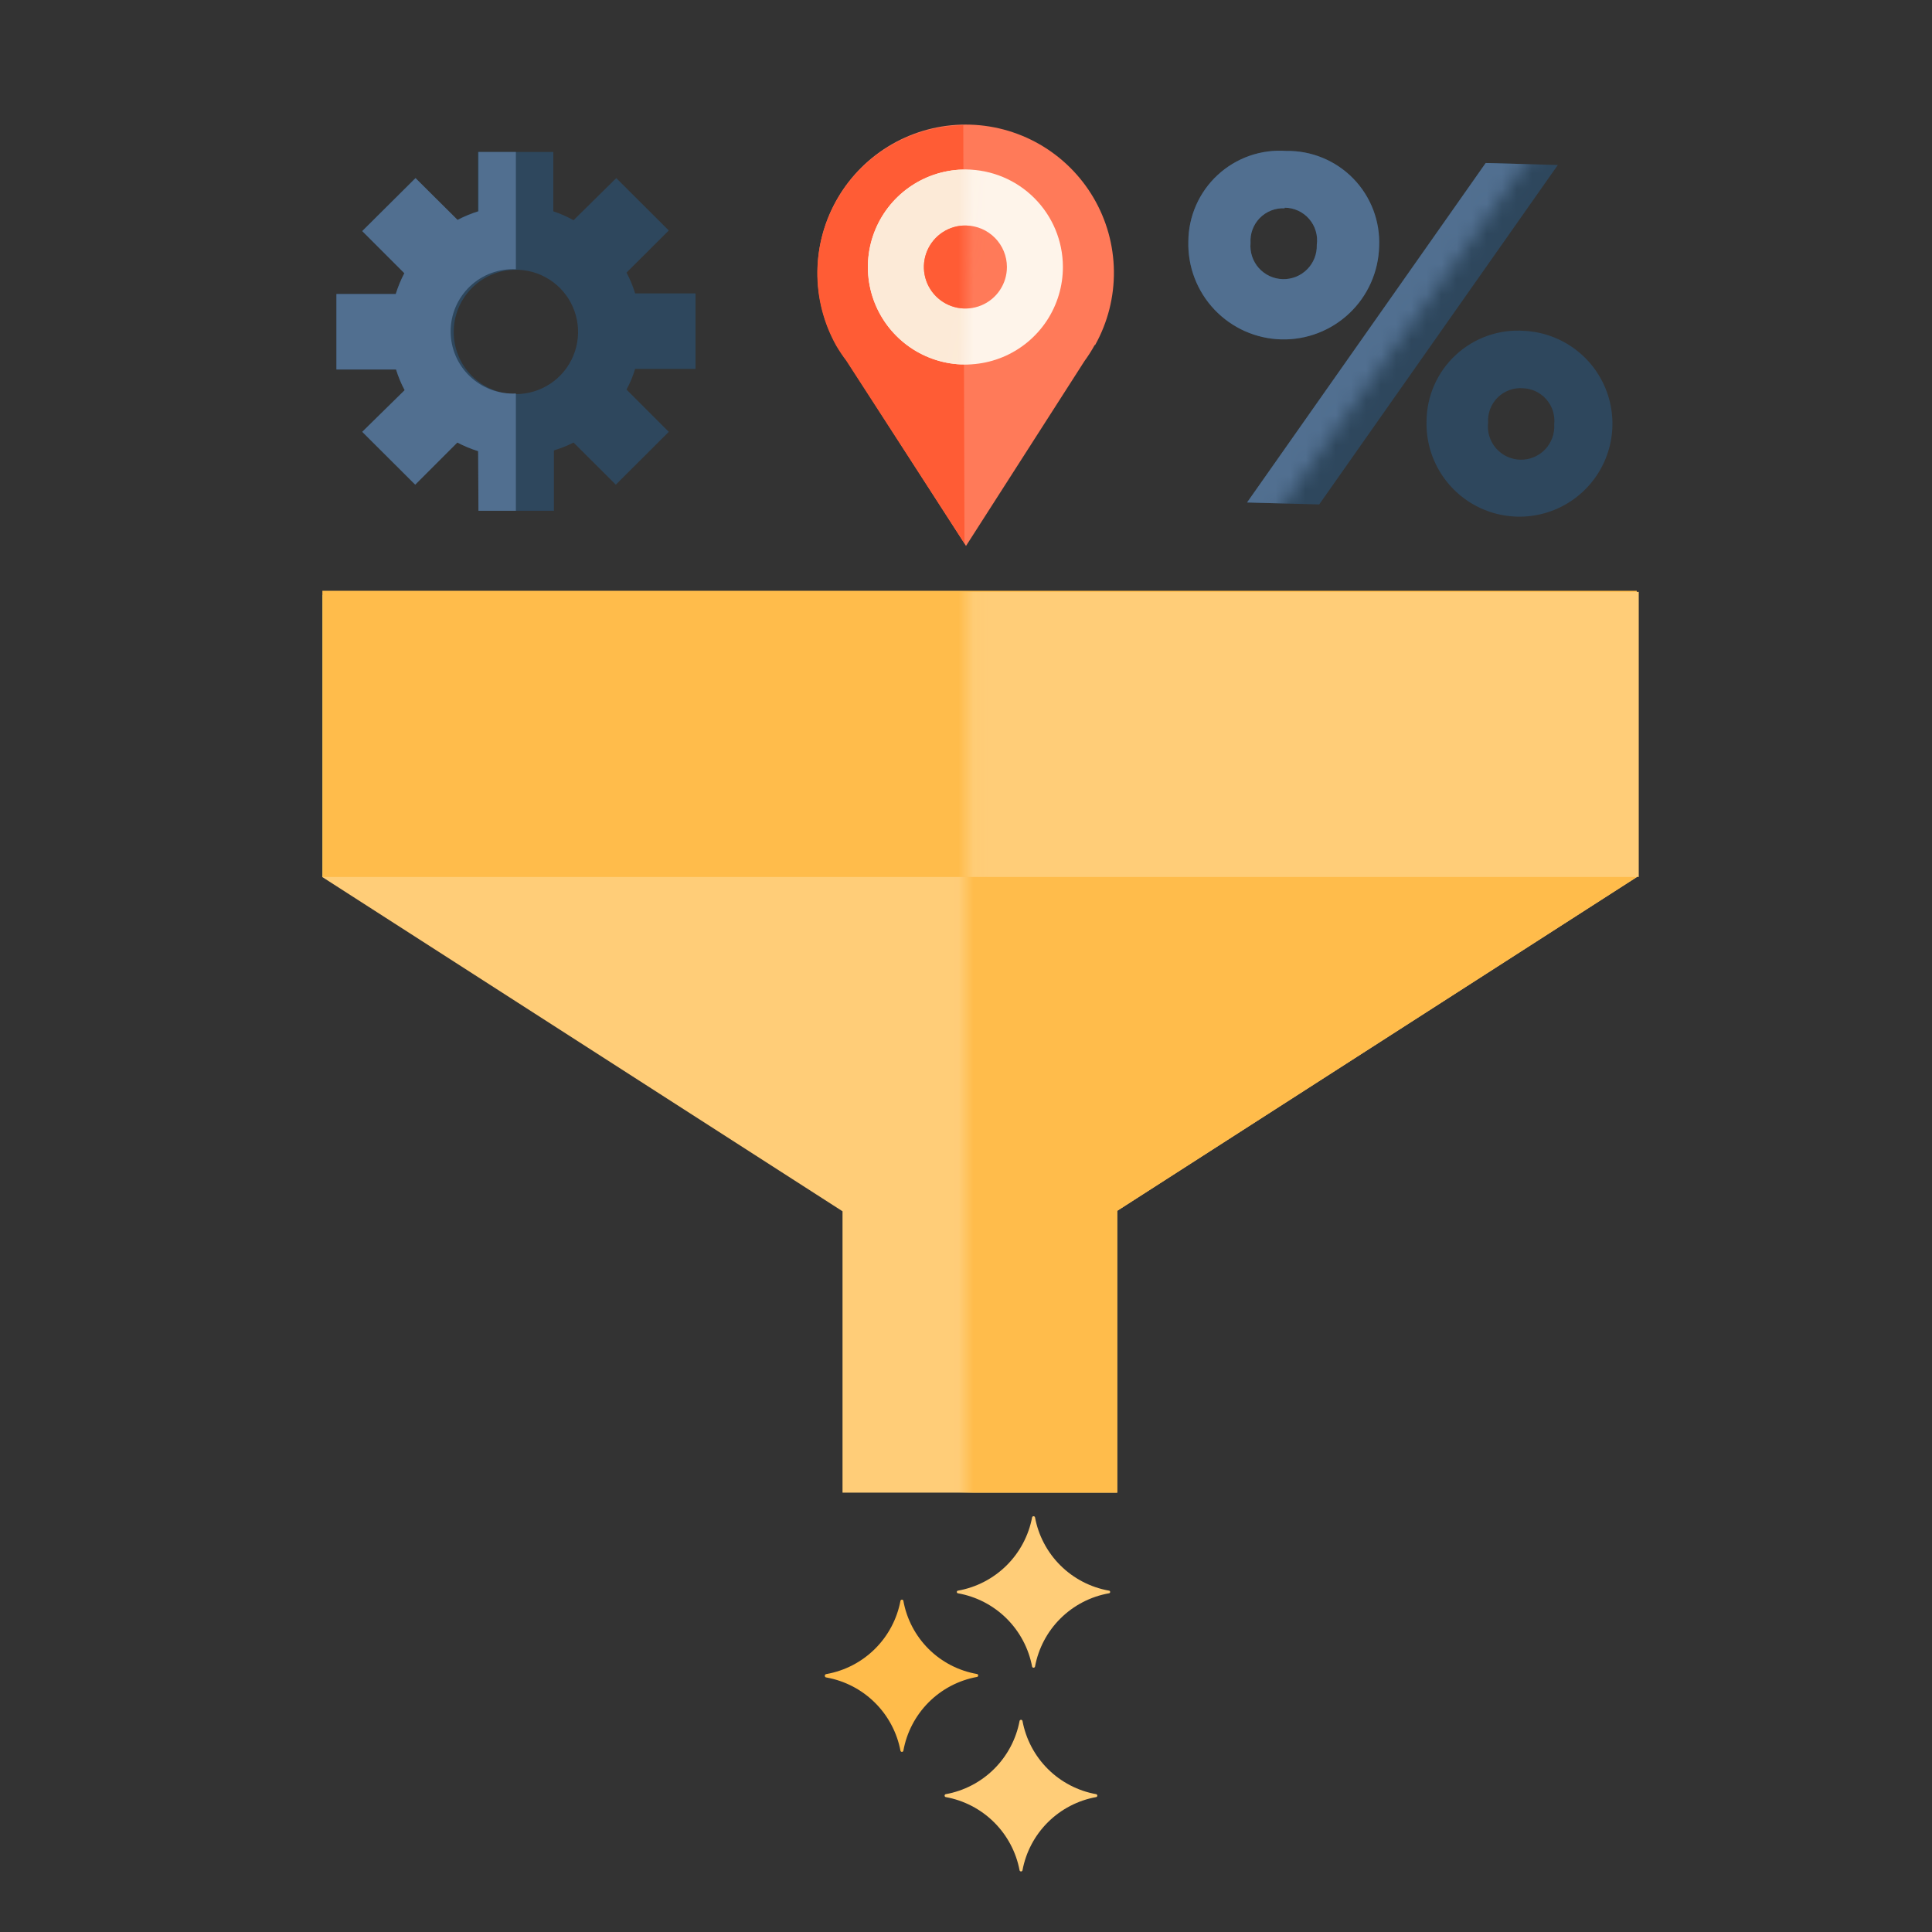
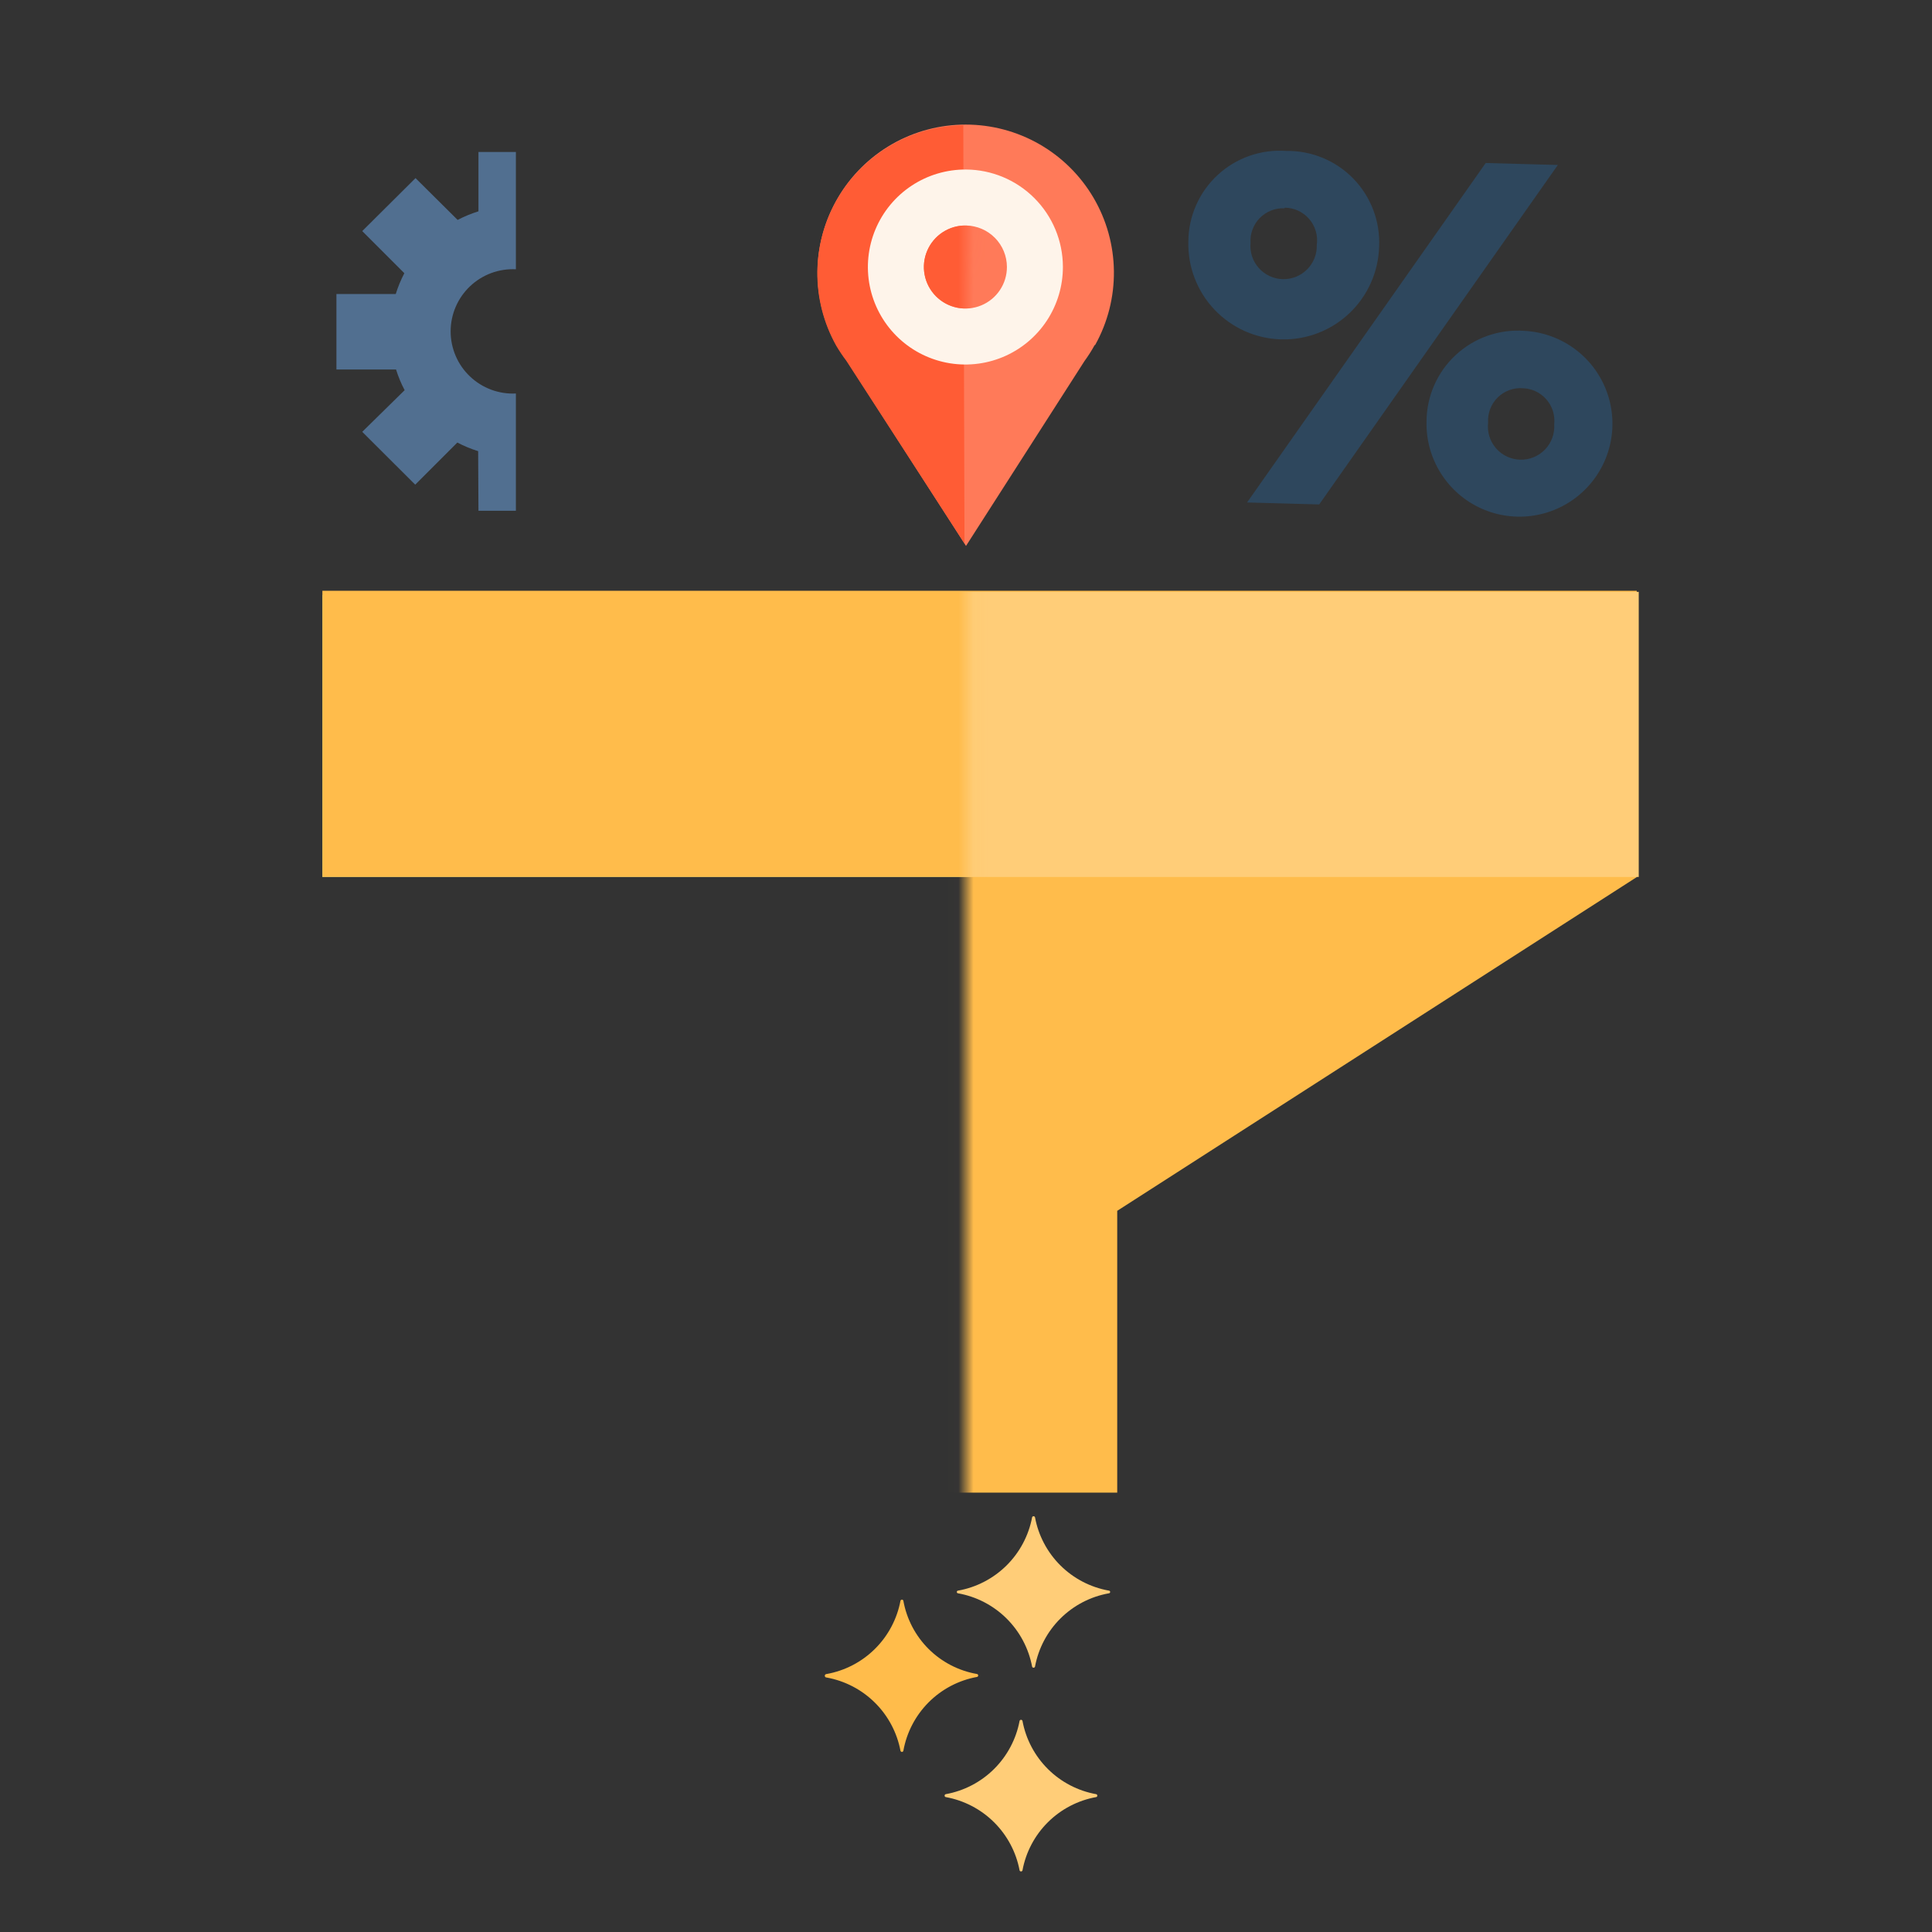
<svg xmlns="http://www.w3.org/2000/svg" width="128" height="128" viewBox="0 0 128 128" fill="none">
  <rect x="0" y="0" width="128" height="128" fill="#333333" stroke="none" />
  <path d="M108.439 39.422H21.359V58.102H108.439V39.422Z" fill="#7BC492" />
-   <path d="M108.439 58.11L74.019 80.22V98.89H55.819V80.25L21.359 58.11L25.719 47.43L55.819 53.66V47.77H74.019V53.65L104.089 47.43L108.439 58.11Z" fill="#FFCD78" />
  <path d="M108.439 39.141H21.359V58.101H108.439V39.141Z" fill="#FFBC4B" />
  <path d="M72.56 22.851C73.392 21.356 73.82 19.67 73.799 17.959C73.779 16.248 73.313 14.572 72.446 13.098C71.579 11.623 70.342 10.4 68.857 9.55C67.372 8.701 65.691 8.254 63.98 8.254C62.269 8.254 60.588 8.701 59.103 9.55C57.618 10.4 56.381 11.623 55.514 13.098C54.648 14.572 54.181 16.248 54.161 17.959C54.141 19.67 54.568 21.356 55.4 22.851C55.604 23.197 55.827 23.531 56.07 23.851L64 36.17L71.85 23.921C72.096 23.585 72.319 23.234 72.52 22.87L72.56 22.851Z" fill="#FF7A59" />
  <path d="M63.82 8.301C62.121 8.325 60.458 8.79 58.993 9.651C57.528 10.511 56.311 11.737 55.462 13.209C54.614 14.681 54.161 16.348 54.151 18.047C54.14 19.745 54.57 21.418 55.4 22.901C55.603 23.247 55.827 23.581 56.07 23.901L63.9 36.001L63.82 8.301Z" fill="#FF5C35" />
  <path d="M70.42 17.661C70.426 18.941 70.051 20.195 69.343 21.262C68.635 22.329 67.626 23.162 66.444 23.654C65.261 24.146 63.959 24.276 62.703 24.027C61.447 23.778 60.293 23.161 59.389 22.255C58.484 21.349 57.869 20.194 57.621 18.937C57.374 17.681 57.506 16.379 58 15.198C58.495 14.016 59.329 13.008 60.397 12.302C61.465 11.596 62.719 11.223 64 11.231C65.701 11.241 67.329 11.922 68.531 13.126C69.734 14.33 70.412 15.959 70.42 17.661Z" fill="#FEF4EA" />
  <mask id="mask0_5853_78744" style="mask-type:luminance" maskUnits="userSpaceOnUse" x="54" y="6" width="11" height="27">
    <path d="M64.139 6.561L54.949 6.465L54.679 32.223L63.869 32.32L64.139 6.561Z" fill="white" />
  </mask>
  <g mask="url(#mask0_5853_78744)">
-     <path d="M70.42 17.661C70.426 18.941 70.051 20.195 69.343 21.262C68.635 22.329 67.626 23.162 66.444 23.654C65.261 24.146 63.959 24.276 62.703 24.027C61.447 23.778 60.293 23.161 59.389 22.255C58.484 21.349 57.869 20.194 57.621 18.937C57.374 17.681 57.506 16.379 58 15.198C58.495 14.016 59.329 13.008 60.397 12.302C61.465 11.596 62.719 11.223 64 11.231C65.701 11.241 67.329 11.922 68.531 13.126C69.734 14.33 70.412 15.959 70.42 17.661Z" fill="#FCEAD7" />
-   </g>
+     </g>
  <path d="M66.711 17.682C66.713 18.228 66.552 18.762 66.249 19.216C65.947 19.671 65.516 20.025 65.011 20.233C64.506 20.442 63.951 20.495 63.416 20.387C62.88 20.279 62.39 20.013 62.006 19.625C61.622 19.237 61.362 18.743 61.26 18.207C61.157 17.671 61.217 17.116 61.431 16.614C61.645 16.111 62.004 15.684 62.461 15.386C62.919 15.088 63.455 14.934 64.001 14.942C64.722 14.952 65.409 15.245 65.916 15.758C66.423 16.27 66.708 16.961 66.711 17.682Z" fill="#FF7A59" />
  <mask id="mask1_5853_78744" style="mask-type:luminance" maskUnits="userSpaceOnUse" x="58" y="10" width="7" height="14">
    <path d="M64.09 11.008L58.82 10.953L58.691 23.312L63.961 23.368L64.09 11.008Z" fill="white" />
  </mask>
  <g mask="url(#mask1_5853_78744)">
    <path d="M66.709 17.678C66.711 18.224 66.55 18.758 66.248 19.212C65.945 19.667 65.513 20.021 65.009 20.229C64.504 20.438 63.949 20.491 63.414 20.383C62.879 20.275 62.388 20.009 62.004 19.621C61.62 19.233 61.36 18.739 61.258 18.203C61.155 17.667 61.215 17.112 61.429 16.61C61.643 16.107 62.002 15.68 62.459 15.382C62.917 15.085 63.453 14.93 63.999 14.938C64.72 14.948 65.407 15.241 65.914 15.754C66.421 16.266 66.706 16.957 66.709 17.678Z" fill="#FF5C35" />
  </g>
  <path d="M85.211 10C86.038 9.985 86.86 10.14 87.625 10.456C88.39 10.771 89.083 11.239 89.66 11.832C90.237 12.425 90.686 13.13 90.981 13.904C91.275 14.677 91.408 15.503 91.371 16.33C91.349 17.16 91.164 17.977 90.826 18.736C90.489 19.494 90.005 20.179 89.403 20.75C88.187 21.905 86.562 22.528 84.886 22.485C83.21 22.441 81.619 21.733 80.465 20.517C79.311 19.301 78.687 17.676 78.731 16C78.735 15.172 78.91 14.354 79.244 13.596C79.577 12.839 80.063 12.158 80.67 11.595C81.278 11.033 81.994 10.601 82.775 10.326C83.556 10.052 84.385 9.941 85.211 10ZM85.111 13.8C84.806 13.785 84.503 13.835 84.219 13.945C83.936 14.056 83.679 14.226 83.465 14.443C83.252 14.66 83.087 14.92 82.981 15.206C82.875 15.491 82.831 15.796 82.851 16.1C82.824 16.399 82.859 16.7 82.953 16.985C83.047 17.271 83.199 17.533 83.398 17.758C83.598 17.982 83.842 18.163 84.114 18.29C84.386 18.417 84.682 18.486 84.982 18.494C85.282 18.503 85.581 18.449 85.86 18.338C86.138 18.226 86.391 18.058 86.603 17.845C86.815 17.632 86.98 17.378 87.09 17.099C87.2 16.819 87.251 16.52 87.241 16.22C87.284 15.914 87.26 15.604 87.173 15.308C87.086 15.012 86.936 14.739 86.734 14.506C86.533 14.273 86.284 14.086 86.003 13.957C85.723 13.828 85.419 13.761 85.111 13.76V13.8ZM98.431 10.8L103.211 10.93L87.401 33.42L82.621 33.29L98.431 10.8ZM101.001 21.92C102.21 21.985 103.372 22.405 104.344 23.127C105.316 23.849 106.053 24.842 106.463 25.981C106.874 27.12 106.94 28.354 106.653 29.53C106.367 30.706 105.739 31.772 104.85 32.594C103.962 33.416 102.85 33.957 101.655 34.151C100.46 34.345 99.234 34.182 98.131 33.684C97.028 33.185 96.097 32.373 95.453 31.347C94.809 30.322 94.481 29.13 94.511 27.92C94.515 27.091 94.69 26.272 95.024 25.514C95.359 24.755 95.845 24.074 96.454 23.511C97.062 22.949 97.78 22.517 98.562 22.243C99.344 21.97 100.174 21.859 101.001 21.92ZM100.891 25.72C100.585 25.698 100.278 25.741 99.99 25.848C99.702 25.954 99.441 26.121 99.223 26.337C99.005 26.553 98.836 26.813 98.727 27.1C98.618 27.387 98.571 27.694 98.591 28C98.555 28.303 98.583 28.611 98.673 28.904C98.763 29.196 98.913 29.467 99.113 29.698C99.314 29.929 99.56 30.116 99.837 30.247C100.114 30.377 100.414 30.448 100.72 30.456C101.026 30.464 101.33 30.408 101.613 30.291C101.896 30.175 102.152 30 102.363 29.78C102.575 29.559 102.739 29.296 102.843 29.009C102.948 28.721 102.991 28.415 102.971 28.11C103.003 27.81 102.972 27.507 102.88 27.219C102.787 26.932 102.636 26.668 102.435 26.442C102.235 26.217 101.989 26.037 101.715 25.912C101.44 25.788 101.142 25.722 100.841 25.72H100.891Z" fill="#2E475D" />
  <mask id="mask2_5853_78744" style="mask-type:luminance" maskUnits="userSpaceOnUse" x="74" y="2" width="30" height="34">
    <path d="M102.471 8.85L83.481 35.55L76.13 31.39L74.811 4.58L103.461 2.5L102.471 8.85Z" fill="white" />
  </mask>
  <g mask="url(#mask2_5853_78744)">
-     <path d="M85.211 10C86.038 9.985 86.86 10.14 87.625 10.456C88.39 10.771 89.083 11.239 89.66 11.832C90.237 12.425 90.686 13.13 90.981 13.904C91.275 14.677 91.408 15.503 91.371 16.33C91.349 17.16 91.164 17.977 90.826 18.736C90.489 19.494 90.005 20.179 89.403 20.75C88.187 21.905 86.562 22.528 84.886 22.485C83.21 22.441 81.619 21.733 80.465 20.517C79.311 19.301 78.687 17.676 78.731 16C78.735 15.172 78.91 14.354 79.244 13.596C79.577 12.839 80.063 12.158 80.67 11.595C81.278 11.033 81.994 10.601 82.775 10.326C83.556 10.052 84.385 9.941 85.211 10ZM85.111 13.8C84.806 13.785 84.503 13.835 84.219 13.945C83.936 14.056 83.679 14.226 83.465 14.443C83.252 14.66 83.087 14.92 82.981 15.206C82.875 15.491 82.831 15.796 82.851 16.1C82.824 16.399 82.859 16.7 82.953 16.985C83.047 17.271 83.199 17.533 83.398 17.758C83.598 17.982 83.842 18.163 84.114 18.29C84.386 18.417 84.682 18.486 84.982 18.494C85.282 18.503 85.581 18.449 85.86 18.338C86.138 18.226 86.391 18.058 86.603 17.845C86.815 17.632 86.98 17.378 87.09 17.099C87.2 16.819 87.251 16.52 87.241 16.22C87.284 15.914 87.26 15.604 87.173 15.308C87.086 15.012 86.936 14.739 86.734 14.506C86.533 14.273 86.284 14.086 86.003 13.957C85.723 13.828 85.419 13.761 85.111 13.76V13.8ZM98.431 10.8L103.211 10.93L87.401 33.42L82.621 33.29L98.431 10.8ZM101.001 21.92C102.21 21.985 103.372 22.405 104.344 23.127C105.316 23.849 106.053 24.842 106.463 25.981C106.874 27.12 106.94 28.354 106.653 29.53C106.367 30.706 105.739 31.772 104.85 32.594C103.962 33.416 102.85 33.957 101.655 34.151C100.46 34.345 99.234 34.182 98.131 33.684C97.028 33.185 96.097 32.373 95.453 31.347C94.809 30.322 94.481 29.13 94.511 27.92C94.515 27.091 94.69 26.272 95.024 25.514C95.359 24.755 95.845 24.074 96.454 23.511C97.062 22.949 97.78 22.517 98.562 22.243C99.344 21.97 100.174 21.859 101.001 21.92ZM100.891 25.72C100.585 25.698 100.278 25.741 99.99 25.848C99.702 25.954 99.441 26.121 99.223 26.337C99.005 26.553 98.836 26.813 98.727 27.1C98.618 27.387 98.571 27.694 98.591 28C98.555 28.303 98.583 28.611 98.673 28.904C98.763 29.196 98.913 29.467 99.113 29.698C99.314 29.929 99.56 30.116 99.837 30.247C100.114 30.377 100.414 30.448 100.72 30.456C101.026 30.464 101.33 30.408 101.613 30.291C101.896 30.175 102.152 30 102.363 29.78C102.575 29.559 102.739 29.296 102.843 29.009C102.948 28.721 102.991 28.415 102.971 28.11C103.003 27.81 102.972 27.507 102.88 27.219C102.787 26.932 102.636 26.668 102.435 26.442C102.235 26.217 101.989 26.037 101.715 25.912C101.44 25.788 101.142 25.722 100.841 25.72H100.891Z" fill="#516F90" />
-   </g>
+     </g>
  <mask id="mask3_5853_78744" style="mask-type:luminance" maskUnits="userSpaceOnUse" x="63" y="36" width="55" height="73">
    <path d="M117.06 36.309H63.99V108.079H117.06V36.309Z" fill="white" />
  </mask>
  <g mask="url(#mask3_5853_78744)">
    <path d="M108.439 58.11L74.019 80.22V98.89H55.819V80.25L21.359 58.11L25.719 47.43L55.819 53.66V47.77H74.019V53.65L104.089 47.43L108.439 58.11Z" fill="#FFBC4B" />
  </g>
  <mask id="mask4_5853_78744" style="mask-type:luminance" maskUnits="userSpaceOnUse" x="64" y="26" width="57" height="47">
    <path d="M120.591 26.199H64.061V72.699H120.591V26.199Z" fill="white" />
  </mask>
  <g mask="url(#mask4_5853_78744)">
    <path d="M108.571 39.211H21.361V58.101H108.571V39.211Z" fill="#FFCD78" />
  </g>
  <path d="M63.481 105.382C64.694 105.164 65.812 104.582 66.687 103.715C67.562 102.847 68.153 101.733 68.381 100.522C68.387 100.502 68.4 100.484 68.417 100.472C68.434 100.46 68.455 100.453 68.476 100.453C68.497 100.453 68.517 100.46 68.534 100.472C68.551 100.484 68.564 100.502 68.571 100.522C68.795 101.733 69.383 102.847 70.257 103.715C71.131 104.583 72.248 105.165 73.461 105.382C73.484 105.382 73.507 105.391 73.524 105.408C73.541 105.425 73.551 105.448 73.551 105.472C73.551 105.496 73.541 105.519 73.524 105.536C73.507 105.552 73.484 105.562 73.461 105.562C72.248 105.779 71.131 106.36 70.257 107.229C69.383 108.097 68.795 109.211 68.571 110.422C68.564 110.442 68.551 110.459 68.534 110.472C68.517 110.484 68.497 110.491 68.476 110.491C68.455 110.491 68.434 110.484 68.417 110.472C68.4 110.459 68.387 110.442 68.381 110.422C68.153 109.211 67.562 108.097 66.687 107.229C65.812 106.361 64.694 105.78 63.481 105.562C63.457 105.562 63.434 105.552 63.417 105.536C63.4 105.519 63.391 105.496 63.391 105.472C63.391 105.448 63.4 105.425 63.417 105.408C63.434 105.391 63.457 105.382 63.481 105.382Z" fill="#FFCD78" />
  <path d="M54.76 110.909C55.973 110.693 57.092 110.112 57.967 109.243C58.843 108.375 59.433 107.261 59.66 106.049C59.666 106.029 59.679 106.012 59.696 105.999C59.713 105.987 59.733 105.98 59.755 105.98C59.776 105.98 59.796 105.987 59.813 105.999C59.83 106.012 59.843 106.029 59.849 106.049C60.066 107.264 60.652 108.382 61.527 109.252C62.402 110.121 63.524 110.7 64.74 110.909C64.76 110.916 64.777 110.929 64.789 110.946C64.802 110.963 64.808 110.983 64.808 111.004C64.808 111.025 64.802 111.046 64.789 111.063C64.777 111.08 64.76 111.093 64.74 111.099C63.522 111.319 62.4 111.906 61.526 112.782C60.652 113.658 60.067 114.781 59.849 115.999C59.843 116.019 59.83 116.037 59.813 116.049C59.796 116.061 59.776 116.068 59.755 116.068C59.733 116.068 59.713 116.061 59.696 116.049C59.679 116.037 59.666 116.019 59.66 115.999C59.432 114.788 58.841 113.675 57.966 112.807C57.091 111.939 55.973 111.357 54.76 111.139C54.744 111.139 54.73 111.136 54.715 111.13C54.702 111.125 54.689 111.116 54.678 111.106C54.667 111.095 54.659 111.082 54.653 111.068C54.648 111.054 54.645 111.039 54.645 111.024C54.645 111.009 54.648 110.994 54.653 110.98C54.659 110.966 54.667 110.954 54.678 110.943C54.689 110.932 54.702 110.924 54.715 110.918C54.73 110.912 54.744 110.909 54.76 110.909Z" fill="#FFBC4B" />
  <path d="M62.651 118.87C63.864 118.652 64.982 118.071 65.857 117.203C66.732 116.335 67.323 115.221 67.551 114.01C67.557 113.99 67.57 113.973 67.587 113.96C67.604 113.948 67.625 113.941 67.646 113.941C67.667 113.941 67.687 113.948 67.704 113.96C67.722 113.973 67.734 113.99 67.741 114.01C67.965 115.221 68.554 116.335 69.427 117.203C70.301 118.072 71.418 118.653 72.631 118.87C72.651 118.877 72.668 118.889 72.681 118.907C72.693 118.924 72.7 118.944 72.7 118.965C72.7 118.986 72.693 119.007 72.681 119.024C72.668 119.041 72.651 119.054 72.631 119.06C71.418 119.277 70.301 119.859 69.427 120.727C68.554 121.595 67.965 122.709 67.741 123.92C67.734 123.94 67.722 123.958 67.704 123.97C67.687 123.982 67.667 123.989 67.646 123.989C67.625 123.989 67.604 123.982 67.587 123.97C67.57 123.958 67.557 123.94 67.551 123.92C67.323 122.709 66.732 121.596 65.857 120.728C64.982 119.86 63.864 119.278 62.651 119.06C62.631 119.054 62.613 119.041 62.601 119.024C62.589 119.007 62.582 118.986 62.582 118.965C62.582 118.944 62.589 118.924 62.601 118.907C62.613 118.889 62.631 118.877 62.651 118.87Z" fill="#FFCD78" />
-   <path d="M31.699 33.84H36.699V29.84C37.147 29.706 37.582 29.532 37.999 29.32L40.799 32.11L44.309 28.61L41.509 25.81C41.746 25.375 41.937 24.915 42.079 24.44H46.079V19.44H42.079C41.935 18.963 41.744 18.5 41.509 18.06L44.309 15.27L40.829 11.8L37.999 14.59C37.572 14.353 37.123 14.155 36.659 14V10.07H31.659V14C31.183 14.149 30.721 14.339 30.279 14.57L27.529 11.8L23.999 15.31L26.789 18.1C26.558 18.542 26.367 19.004 26.219 19.48H22.289V24.48H26.239C26.386 24.954 26.576 25.413 26.809 25.85L23.999 28.61L27.509 32.11L30.299 29.32C30.741 29.551 31.203 29.742 31.679 29.89L31.699 33.84ZM30.059 22C30.057 21.185 30.297 20.387 30.748 19.709C31.2 19.03 31.843 18.5 32.596 18.187C33.348 17.873 34.177 17.79 34.977 17.948C35.776 18.106 36.512 18.498 37.089 19.073C37.666 19.649 38.059 20.383 38.219 21.183C38.379 21.982 38.298 22.811 37.986 23.565C37.675 24.318 37.147 24.962 36.469 25.415C35.791 25.868 34.994 26.11 34.179 26.11C33.639 26.112 33.103 26.006 32.603 25.8C32.103 25.594 31.649 25.292 31.266 24.91C30.884 24.528 30.58 24.075 30.373 23.576C30.166 23.076 30.059 22.541 30.059 22Z" fill="#2E475D" />
  <path d="M31.699 33.84H34.179V26.07C33.622 26.098 33.064 26.012 32.541 25.817C32.018 25.623 31.54 25.324 31.136 24.939C30.731 24.555 30.409 24.092 30.189 23.579C29.97 23.066 29.856 22.513 29.856 21.955C29.856 21.397 29.97 20.845 30.189 20.332C30.409 19.819 30.731 19.356 31.136 18.971C31.54 18.586 32.018 18.288 32.541 18.093C33.064 17.899 33.622 17.813 34.179 17.84V10.07H31.699V14C31.223 14.149 30.761 14.339 30.319 14.57L27.529 11.8L23.999 15.31L26.789 18.1C26.558 18.542 26.367 19.004 26.219 19.48H22.289V24.48H26.239C26.386 24.954 26.576 25.413 26.809 25.85L23.999 28.61L27.509 32.11L30.299 29.32C30.741 29.551 31.203 29.742 31.679 29.89L31.699 33.84Z" fill="#516F90" />
</svg>